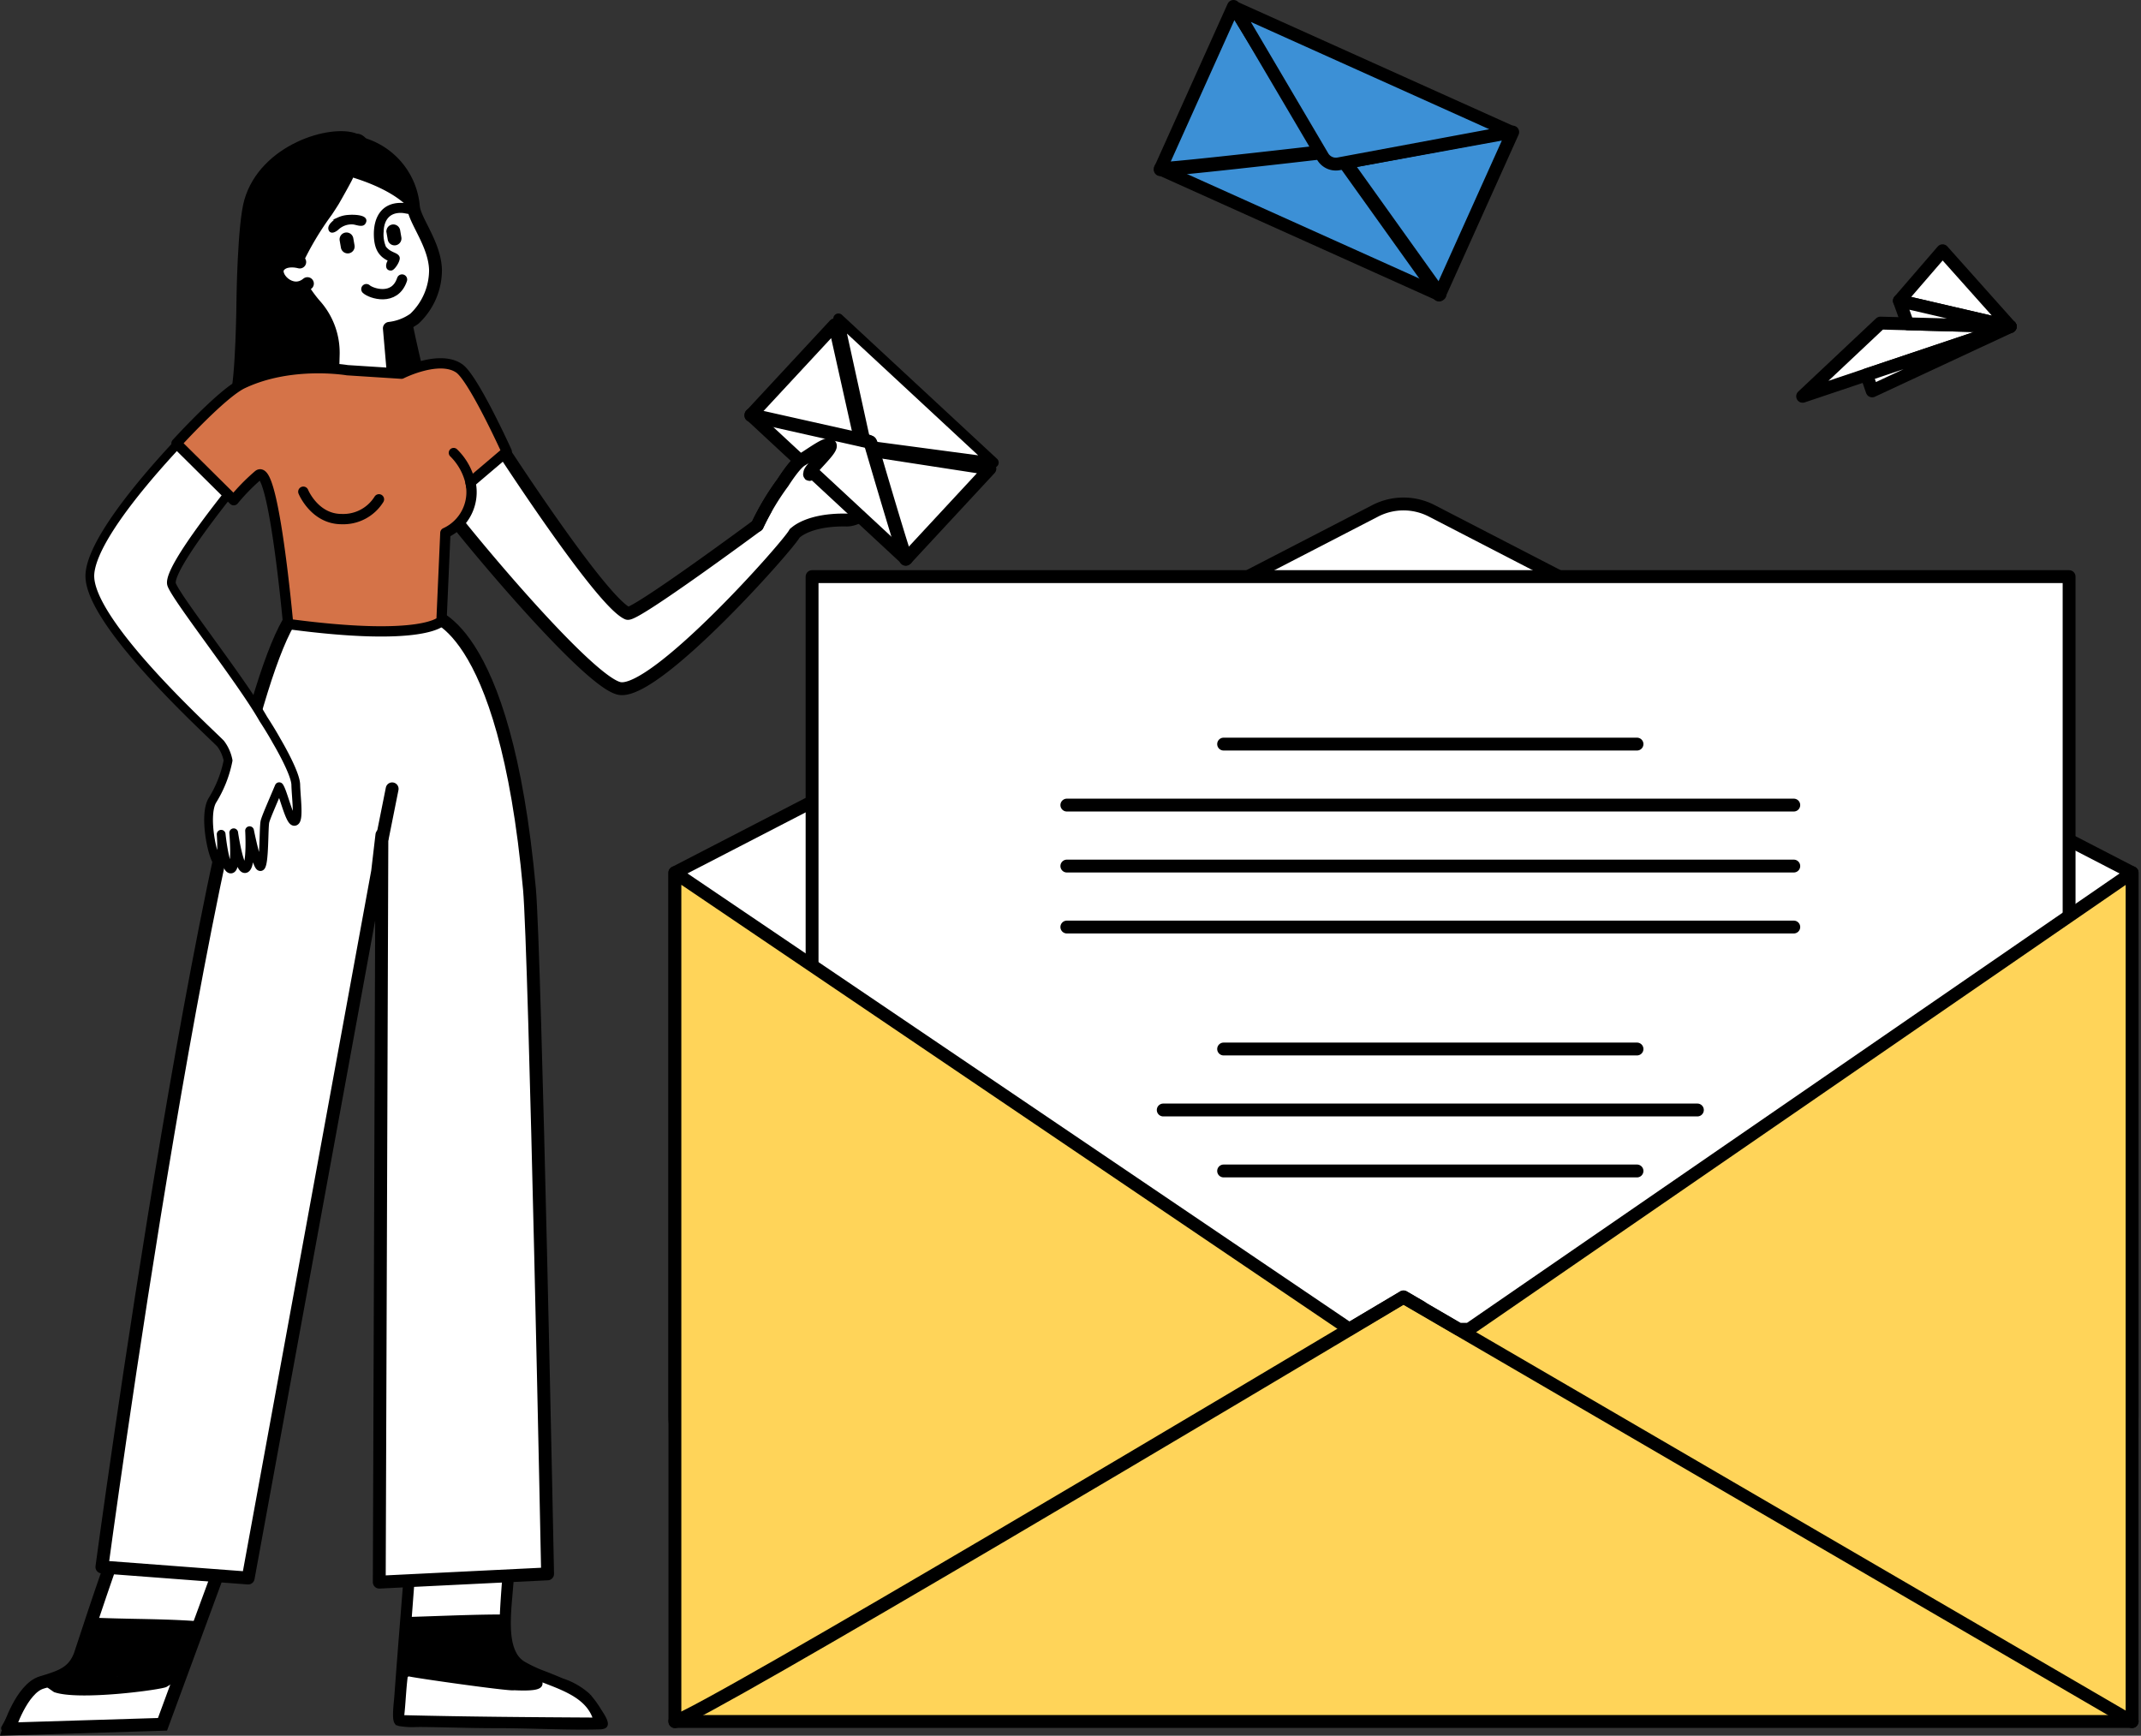
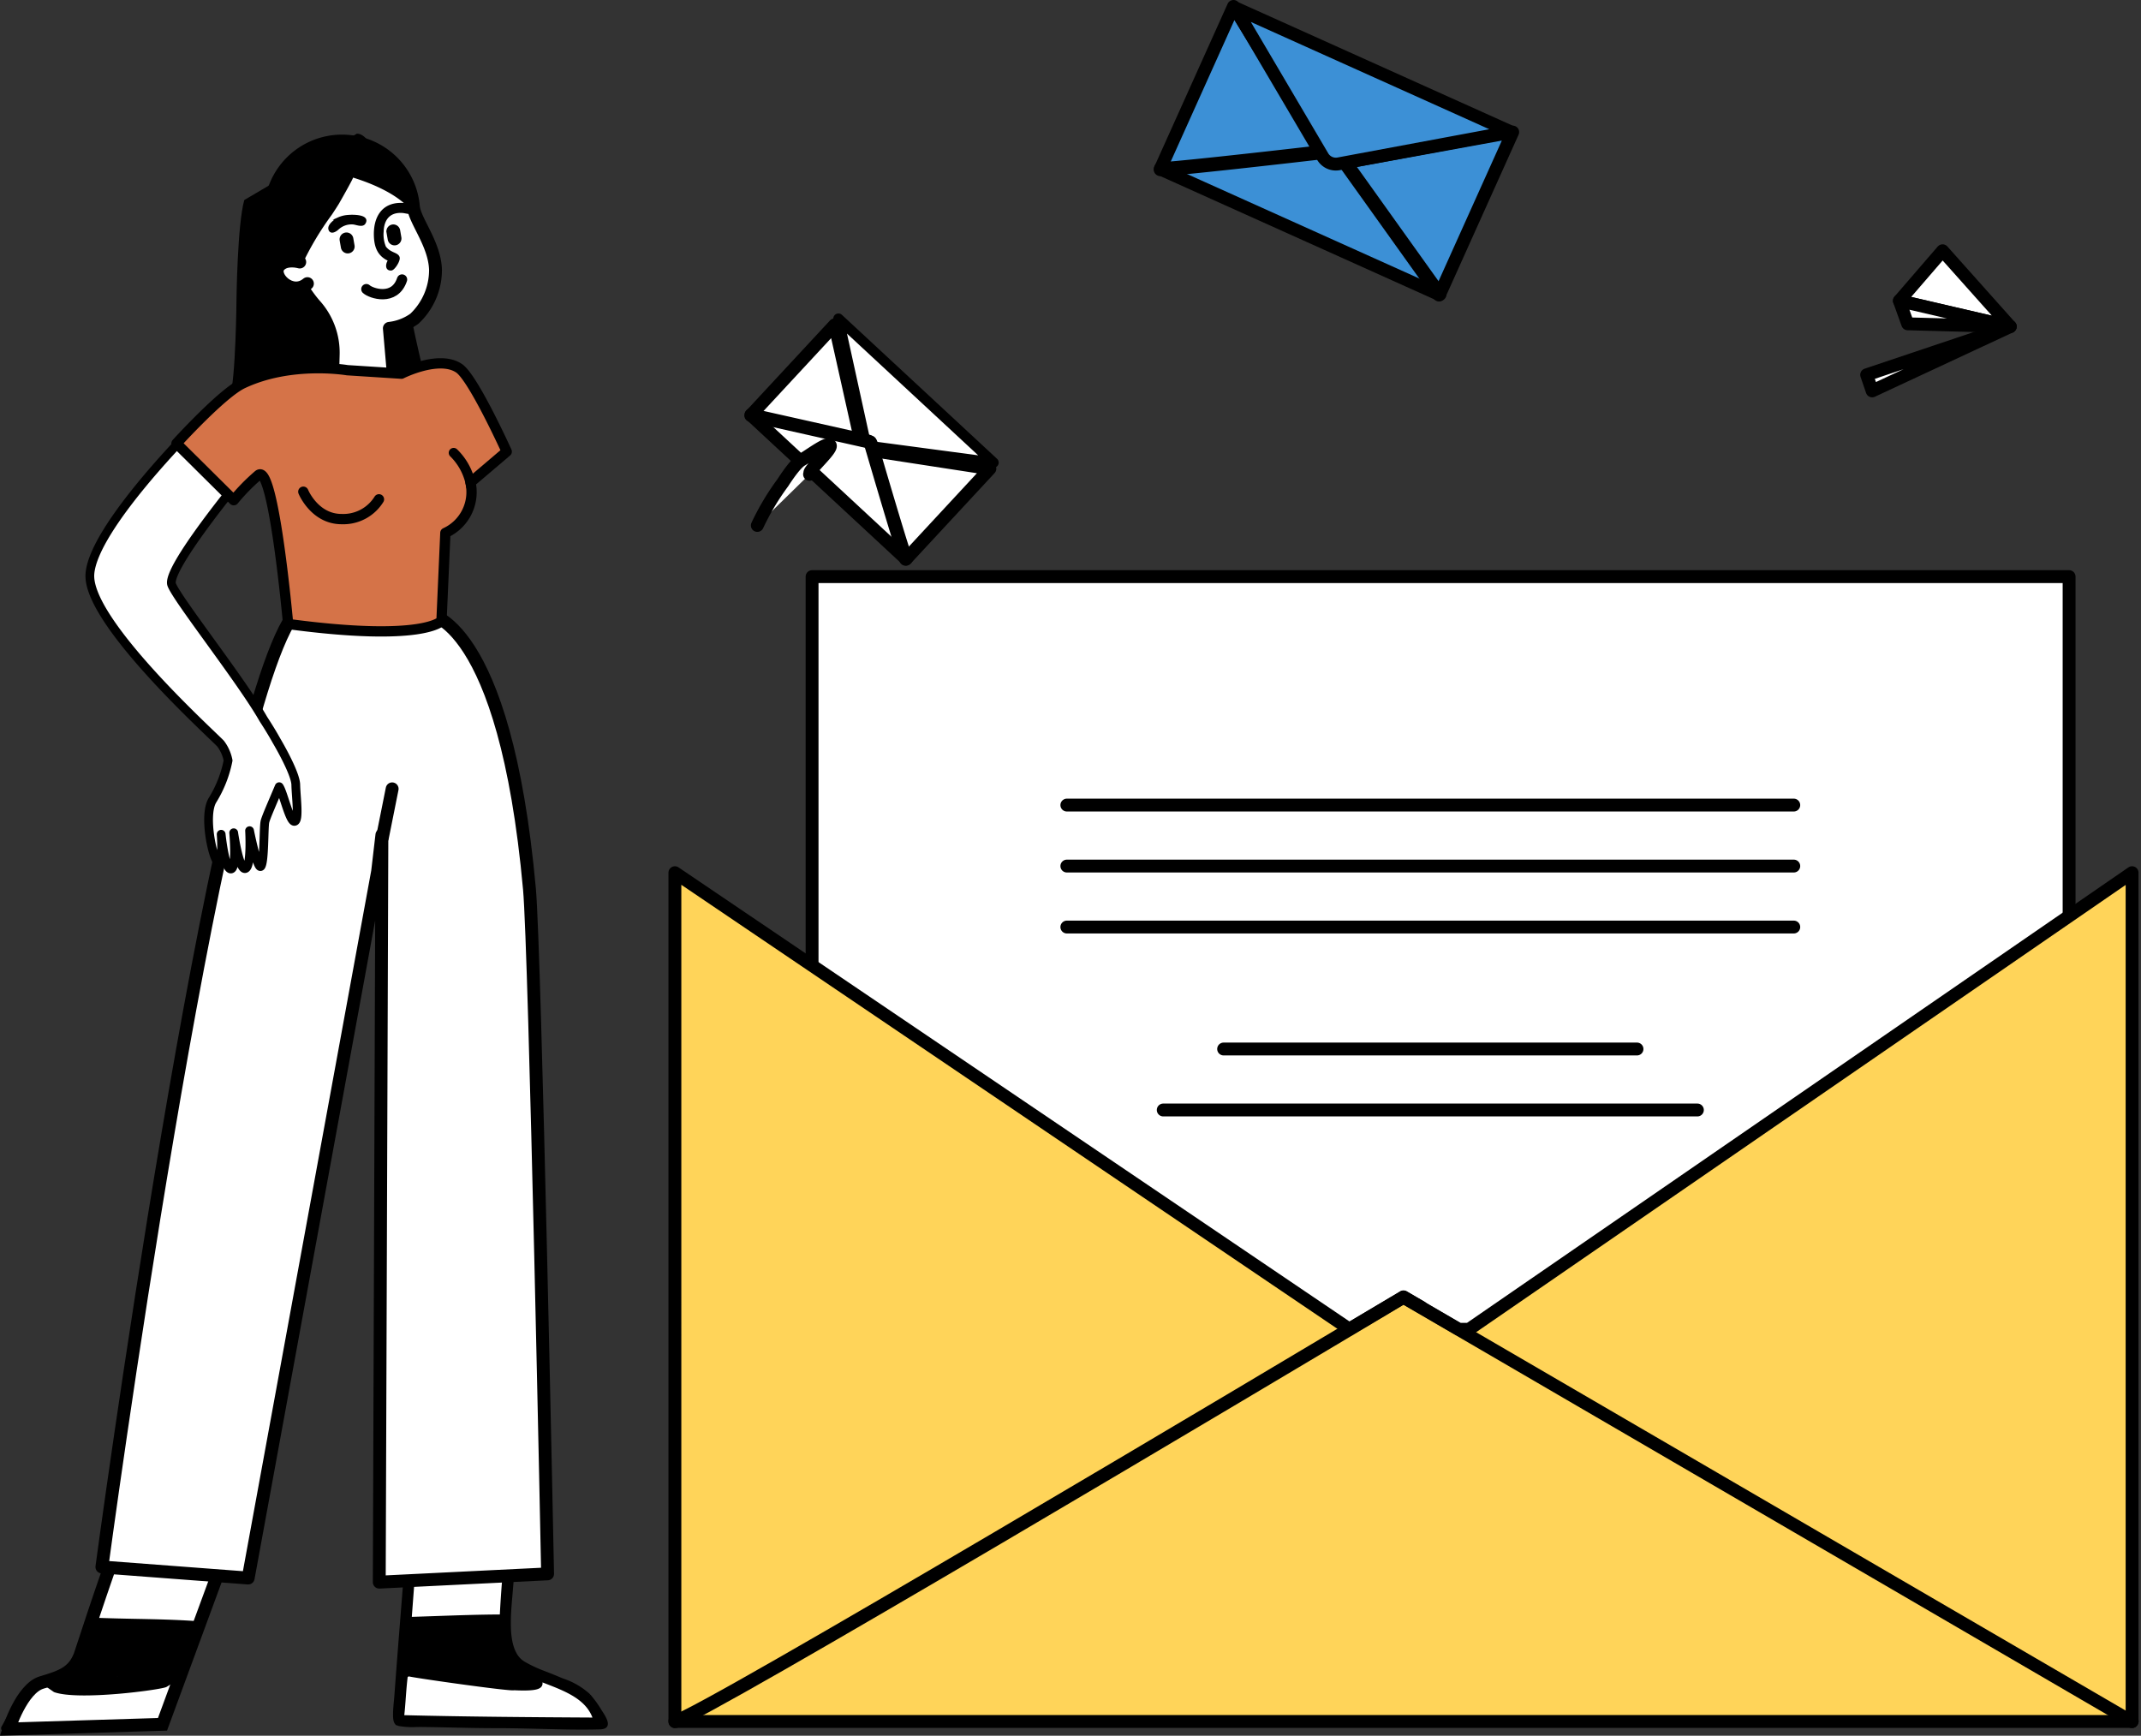
<svg xmlns="http://www.w3.org/2000/svg" width="416.053" height="337.284" viewBox="0 0 416.053 337.284">
  <rect x="0" y="0" width="416.053" height="337.284" fill="#333333" stroke="none" />
  <g id="Group_13578" data-name="Group 13578" transform="translate(-1458.236 -181.437)">
    <g id="Group_13609" data-name="Group 13609" transform="translate(-543.564 66.128)">
      <path id="Path_19299" data-name="Path 19299" d="M2081.542,411.1l-2.151,38.559,39.276.916s-1.819-6.345-5.734-7.51-11.461-3.208-12.756-6.45c-.317-.8.432-14.764,1.146-27.379Z" fill="#fff" fill-rule="evenodd" />
      <path id="Path_19296" data-name="Path 19296" d="M2118.375,448.035c-.093-.143-.172-.273-.246-.385-.227-.384-.478-.753-.733-1.118l-.031-.048c-.129-.2-.276-.378-.417-.566-.119-.156-.244-.308-.366-.46-.142-.173-.273-.359-.421-.529a13.943,13.943,0,0,0-5.1-2.982l-.934-.389c-.708-.3-1.411-.578-2.106-.85-.132-.051-.259-.1-.392-.155a26.013,26.013,0,0,1-4.209-1.962,4.864,4.864,0,0,1-1.751-1.928c-1.527-2.861-1.13-7.483-.79-11.371l.086-1.027c.428-5.092.86-9.8,1.23-13.788h-1.21l-.228,2.344c-.518,5.295-1.057,10.771-1.329,16.3l-.019.41H2099c-3.854.008-8.285.162-12.57.31-1.582.055-3.148.109-4.666.156l-.48.015.035-.48q.722-9.531,1.446-19.054h-1.172c-.407,5.567-.864,11.292-1.3,16.833-.46,5.77-.936,11.738-1.354,17.518-.026.336-.06.7-.1,1.089-.13,1.388-.328,3.486.086,4.033a.974.974,0,0,0,.518.27h.007a14.562,14.562,0,0,0,3.217.181c.276,0,.547-.006.8-.006h.3c2.2.024,4.191.067,6.157.109,2.838.062,5.517.119,8.684.119,2.688,0,5.519.071,8.257.14,3.9.1,7.929.2,11.531.092.3-.01.834-.066.974-.333C2119.654,450,2118.791,448.671,2118.375,448.035ZM2107,441.608l.914.355c3.981,1.538,8.1,3.129,9.518,7.013l.214.584h-.622c-11.8-.067-24.366-.156-36.747-.463l-.47-.011.052-.468c.128-1.139.218-2.333.3-3.5.107-1.412.217-2.872.4-4.249l.591-.343c.628.264,20.159,3.026,20.518,2.726,6.922.343,4.5-1.08,5.15-1.514Z" stroke="#000" stroke-width="1" />
      <path id="Path_19299-2" data-name="Path 19299-2" d="M2026.641,409.954c-5.588,15.312-9,26.3-9.318,27.092-1.3,3.242-3.505,4.039-7.42,5.2s-6.384,9.044-6.384,9.044l29.859-.917,14.191-38.558Z" fill="#fff" stroke="#000" stroke-width="2.5" fill-rule="evenodd" />
      <g id="Group_13578-2" data-name="Group 13578-2">
        <path id="Path_19297" data-name="Path 19297" d="M2017.176,439.832c4.666.251,7.391,2.469,10.029,4.618.259.209.511.416.767.623.444.017.891.056,1.332.116a15.2,15.2,0,0,1,5.972-5.259c.469-1.3,1-2.558,1.51-3.777.531-1.269,1.08-2.577,1.561-3.927q-3.027-.087-6.072-.158c-3.857-.093-7.842-.19-11.7-.355-.494,1-.951,2.215-1.427,3.489A38.264,38.264,0,0,1,2017.176,439.832Z" fill="none" />
        <path id="Path_19298" data-name="Path 19298" d="M2040.2,430.044l-.119.29-.312-.023c-3.771-.274-7.8-.356-11.707-.432-2.333-.047-4.742-.1-7.076-.185l-.591-.022.2-.557q3.186-8.745,6.388-17.462h-1.258c-3.008,8.175-5.789,15.61-8.494,22.718-.14.37-.271.739-.4,1.1-.6,1.691-1.168,3.288-2.438,4.338a15.615,15.615,0,0,1-2.646,1.529c-.546.287-1.123.537-1.682.778-.346.152-.691.3-1.016.454-3.2,1.511-4.811,4.417-6.525,7.494l-.5.89v.353c.115.559,1.642.491,2.869.432l.4-.018c4.1-.161,8.217-.213,12.2-.259,4.033-.052,8.208-.1,12.241-.274.34-.014.76-.012,1.2-.01a9.334,9.334,0,0,0,2.567-.18c.336-.16.7-1.469.9-2.164.066-.238.13-.463.192-.666,1.045-3.418,2.26-6.535,3.416-9.395,3.684-9.133,7.506-18.417,11.1-27.119H2047.8q-1.776,4.332-3.573,8.64Q2042.208,425.166,2040.2,430.044Zm-5.408,13.6c-.479,1.226-.885,2.559-1.277,3.849-.214.7-.427,1.4-.651,2.087l-.1.289-.3.009c-4.447.116-8.922.2-13.393.294-4.879.1-9.757.194-14.6.327l-.785.022.4-.674q.3-.507.585-1.006a14.827,14.827,0,0,1,2.984-4.054c1.038-.8,1.748-1.887,2.41-2.217l2.221,1.536c4.688,1.738,21-.46,21.879-1l1.1-.675Zm4.567-11.7c-.536,1.577-1.166,3.081-1.776,4.537-.53,1.261-1.075,2.564-1.556,3.9l-.061.173-.16.076c-2.431,1.16-14.551.091-19.371.05l-.762-.006.4-.65a31.155,31.155,0,0,0,2.262-5.119,37.067,37.067,0,0,1,1.593-3.827l.125-.245.276.012c3.939.173,8.02.27,11.964.366q3.342.082,6.667.173l.584.018Z" />
      </g>
      <g id="Group_13603" data-name="Group 13603">
        <g id="Group_13587" data-name="Group 13587">
          <path id="Path_19302" data-name="Path 19302" d="M2263.421,146.859l-.384-.173-1.518-2.125-2.553.286L2241.5,116.559l-14.219,31.6,54.261,24.412,14.219-31.6Z" fill="#3c90d6" stroke="#000" stroke-linecap="round" stroke-linejoin="round" stroke-width="2.5" />
          <g id="Group_13585" data-name="Group 13585">
            <path id="Path_19303" data-name="Path 19303" d="M2227.258,148.272l.048-.235c.849.173,18.505-1.776,33.366-3.5a1.548,1.548,0,0,1,1.435.637l19.527,27.323-.2.139-19.527-27.323a1.306,1.306,0,0,0-1.21-.537C2253.135,145.657,2228.36,148.5,2227.258,148.272Z" fill="#0d6cc4" stroke="#000" stroke-linecap="round" stroke-linejoin="round" stroke-width="2.5" />
          </g>
          <g id="Group_13586" data-name="Group 13586">
            <path id="Path_19305" data-name="Path 19305" d="M2241.795,116.818l17.039,28.918a2.971,2.971,0,0,0,3.1,1.41l33.426-6.228Z" fill="#3c90d6" stroke="#000" stroke-linecap="round" stroke-linejoin="round" stroke-width="2.5" />
          </g>
        </g>
        <g id="Group_13596" data-name="Group 13596">
          <g id="Group_13590" data-name="Group 13590">
            <g id="Group_13589" data-name="Group 13589">
              <path id="Path_19308" data-name="Path 19308" d="M2084.872,234.551s15.032.769,19.817,53.528c1.1,12.1,3.525,133.061,3.525,133.061l-32.712,1.609.511-145.21-.831,7.094L2050.03,421.949,2021.6,419.8s21.791-162.364,36.987-184.709l14.658-1.251Z" fill="#fff" stroke="#000" stroke-linecap="round" stroke-linejoin="round" stroke-width="2.5" />
            </g>
          </g>
          <path id="Path_19324" data-name="Path 19324" d="M2163.841,203.913" fill="#fff" stroke="#000" stroke-linecap="round" stroke-linejoin="round" stroke-width="2.5" />
          <path id="Path_19325" data-name="Path 19325" d="M2146.736,211.776" fill="#fff" stroke="#000" stroke-linecap="round" stroke-linejoin="round" stroke-width="2.5" />
        </g>
        <g id="Group_13597" data-name="Group 13597">
-           <path id="Path_19326" data-name="Path 19326" d="M2392.437,178.764l-25.217-.673L2352.1,192.316Z" fill="#fff" stroke="#000" stroke-linecap="round" stroke-linejoin="round" stroke-width="2.5" />
          <path id="Path_19327" data-name="Path 19327" d="M2370.9,173.753l21.54,5.007-13.145-14.726Z" fill="#fff" stroke="#000" stroke-linecap="round" stroke-linejoin="round" stroke-width="2.5" />
          <path id="Path_19328" data-name="Path 19328" d="M2364.54,188.139l1.074,3.13,26.829-12.5Z" fill="#fff" stroke="#000" stroke-linecap="round" stroke-linejoin="round" stroke-width="2.5" />
          <path id="Path_19329" data-name="Path 19329" d="M2370.9,173.757l1.61,4.475,19.931.531Z" fill="#fff" stroke="#000" stroke-linecap="round" stroke-linejoin="round" stroke-width="2.5" />
        </g>
        <g id="Group_13602" data-name="Group 13602">
-           <path id="Path_19334" data-name="Path 19334" d="M2132.951,284.887l136.086-70.31a11.985,11.985,0,0,1,11,0l136.085,70.31V390.465a11.981,11.981,0,0,1-11.979,11.983H2144.93a11.982,11.982,0,0,1-11.986-11.98h0V284.887Z" fill="#fff" stroke="#000" stroke-linecap="round" stroke-linejoin="round" stroke-width="2.5" />
          <g id="Group_13600" data-name="Group 13600">
            <rect id="Rectangle_3861" data-name="Rectangle 3861" width="244.273" height="212.352" transform="translate(2159.608 227.356)" fill="#fff" stroke="#000" stroke-linecap="round" stroke-linejoin="round" stroke-width="2.5" />
            <g id="Group_13599" data-name="Group 13599">
              <path id="Rectangle_3862" data-name="Rectangle 3862" d="M2238.295,258.613" stroke="#000" stroke-linecap="round" stroke-linejoin="round" stroke-width="2.5" />
-               <path id="Rectangle_3862-2" data-name="Rectangle 3862-2" d="M2319.913,259.9h-80.331" stroke="#000" stroke-linecap="round" stroke-linejoin="round" stroke-width="2.5" />
              <path id="Rectangle_3862-3" data-name="Rectangle 3862-3" d="M2350.378,271.751H2209.117" stroke="#000" stroke-linecap="round" stroke-linejoin="round" stroke-width="2.5" />
              <path id="Rectangle_3862-4" data-name="Rectangle 3862-4" d="M2350.378,283.6H2209.117" stroke="#000" stroke-linecap="round" stroke-linejoin="round" stroke-width="2.5" />
              <path id="Rectangle_3862-5" data-name="Rectangle 3862-5" d="M2350.378,295.449H2209.117" stroke="#000" stroke-linecap="round" stroke-linejoin="round" stroke-width="2.5" />
              <path id="Rectangle_3862-6" data-name="Rectangle 3862-6" d="M2319.913,319.149h-80.331" stroke="#000" stroke-linecap="round" stroke-linejoin="round" stroke-width="2.5" />
              <path id="Rectangle_3862-7" data-name="Rectangle 3862-7" d="M2331.648,331h-103.8" stroke="#000" stroke-linecap="round" stroke-linejoin="round" stroke-width="2.5" />
-               <path id="Rectangle_3862-8" data-name="Rectangle 3862-8" d="M2319.913,342.849h-80.331" stroke="#000" stroke-linecap="round" stroke-linejoin="round" stroke-width="2.5" />
            </g>
          </g>
          <path id="Path_19335" data-name="Path 19335" d="M2287.275,373.609h-2l-10.74-6.256-10.523,6.226-131.061-88.693V449.822h283.17V284.886Z" fill="#ffd459" stroke="#000" stroke-linecap="round" stroke-linejoin="round" stroke-width="2.5" />
          <g id="Group_13601" data-name="Group 13601">
            <path id="Path_19336" data-name="Path 19336" d="M2416.145,449.783l-.046.079-141.563-82.454-3.41,2.037c-22.143,13.22-132.878,79.238-138.167,80.423l-.02-.086c5.278-1.181,116-67.192,138.14-80.411l3.433-2.05.023-.014.023.014,3.456,2.014" fill="#fff" stroke="#000" stroke-linecap="round" stroke-linejoin="round" stroke-width="2.5" />
          </g>
        </g>
      </g>
      <path id="Line_224" data-name="Line 224" d="M.516,9.477,2.413,0" transform="translate(2075.593 268.594)" fill="none" stroke="#000" stroke-linecap="round" stroke-width="2.5" />
      <g id="Group_13584" data-name="Group 13584">
        <path id="Path_19300" data-name="Path 19300" d="M2040.581,431.373l-4.286,10.1-23.585-.639a4.892,4.892,0,0,0,4.444-3.454,43.273,43.273,0,0,1,3.14-7.431Z" fill-rule="evenodd" />
      </g>
    </g>
    <g id="Group_14559" data-name="Group 14559" transform="translate(-3)">
      <g id="Group_14558" data-name="Group 14558" transform="translate(1505.761 206.921)">
-         <path id="Path_19307" data-name="Path 19307" d="M2049.8,154.178c-1.344,4.695-1.516,19.287-1.516,19.287s-.135,15.826-1.321,19.039c-2.612,7.081,42.38-1.785,42.982-3.91.318-1.566-2.541,1.057-2.664-.538-.406-6.835,2.925,27.428-5.63-13.853-.69-1.309-3.943-32.988-9.975-32.919C2066.576,139.284,2052.894,143.364,2049.8,154.178Z" transform="translate(-2046.853 -140.793)" />
+         <path id="Path_19307" data-name="Path 19307" d="M2049.8,154.178c-1.344,4.695-1.516,19.287-1.516,19.287s-.135,15.826-1.321,19.039c-2.612,7.081,42.38-1.785,42.982-3.91.318-1.566-2.541,1.057-2.664-.538-.406-6.835,2.925,27.428-5.63-13.853-.69-1.309-3.943-32.988-9.975-32.919Z" transform="translate(-2046.853 -140.793)" />
        <g id="Group_13588" data-name="Group 13588" transform="translate(6.356 1.918)">
          <path id="Path_19311" data-name="Path 19311" d="M2065.55,142.77a13.916,13.916,0,0,0-9.481,20.768c2.458,4.6,4.477,8.3,6.759,10.9a13.848,13.848,0,0,1,3.522,9.509l-.094,3.542c8.506,3.1,11.828.968,11.828.968l-.827-9.52a10.317,10.317,0,0,0,4.869-1.871,13,13,0,0,0,4.1-9.491c-.14-4.967-3.962-9.439-4.278-12.163h-.012c-.014-.178-.027-.358-.047-.537a13.921,13.921,0,0,0-15.415-12.242Q2066.007,142.683,2065.55,142.77Z" transform="translate(-2052.476 -142.536)" fill="#fff" stroke="#000" stroke-linecap="round" stroke-linejoin="round" stroke-width="2.5" />
          <path id="Path_19312" data-name="Path 19312" d="M2066.212,156.871a57.952,57.952,0,0,0-5.807,9.76c-.16.381-1.272,3.264-.825,3.529a17.92,17.92,0,0,1-5.668-6.235c-2.507-4.256-.938-7.257,1.259-11.681,2.074-4.325,2.519-7.907,7.161-8.824,4.977-.983,11.178-1.714,14.73,2.131,3.332,3.606,5.324,9.122,6.188,13.749-.969-5.2-8.463-8.3-12.9-9.669.129.04-2.624,4.885-2.772,5.125C2067.143,155.462,2066.68,156.172,2066.212,156.871Z" transform="translate(-2052.627 -142.526)" />
          <path id="Path_19313" data-name="Path 19313" d="M2059.723,163.922c-1-.276-3.031-.475-4.057.813-1.5,1.892,2.421,6,5.549,3.381" transform="translate(-2052.355 -140.407)" fill="#fff" stroke="#000" stroke-linecap="round" stroke-linejoin="round" stroke-width="2.5" />
          <g id="Group_13604" data-name="Group 13604" transform="translate(22.018 12.27)">
            <path id="Path_19337" data-name="Path 19337" d="M2075.449,164.552c-1.851-.806-2.72-2.161-2.809-4.68-.122-3.555,1.452-6.137,4.888-6.186.924-.013,2.9.12,2.7,1.2-.154.849-1.541.309-2.288.261-2.577-.172-3.823,1.437-3.9,3.852a6.441,6.441,0,0,0,.469,3.067,3.586,3.586,0,0,0,1.3,1.04c.455.262,1.264.451,1.353.99.1.633-.929,2.193-1.4,2.235C2074.693,166.413,2074.954,165.132,2075.449,164.552Z" transform="translate(-2072.634 -153.685)" stroke="#000" stroke-miterlimit="10" stroke-width="0.5" fill-rule="evenodd" />
          </g>
          <g id="Group_13607" data-name="Group 13607" transform="translate(15.36 16.462)">
            <g id="Group_13605" data-name="Group 13605" transform="translate(9.1)">
              <path id="Path_19338" data-name="Path 19338" d="M2075.758,157.51a1.092,1.092,0,0,1,1.262.888h0l.24,1.382a1.091,1.091,0,1,1-2.151.373h0l-.241-1.382A1.094,1.094,0,0,1,2075.758,157.51Z" transform="translate(-2074.853 -157.494)" stroke="#000" stroke-miterlimit="10" stroke-width="0.5" fill-rule="evenodd" />
            </g>
            <g id="Group_13606" data-name="Group 13606" transform="translate(0 1.563)">
              <path id="Path_19339" data-name="Path 19339" d="M2067.489,158.93a1.092,1.092,0,0,1,1.262.888h0l.24,1.383a1.091,1.091,0,1,1-2.151.373h0l-.24-1.382a1.091,1.091,0,0,1,.886-1.262h0Z" transform="translate(-2066.584 -158.914)" stroke="#000" stroke-miterlimit="10" stroke-width="0.5" fill-rule="evenodd" />
            </g>
          </g>
          <path id="Path_19340" data-name="Path 19340" d="M2078.018,166.989c-1.431,4.3-6.075,2.681-6.934,1.871" transform="translate(-2050.772 -140.078)" fill="none" stroke="#000" stroke-linecap="round" stroke-linejoin="round" stroke-width="2" />
          <g id="Group_13608" data-name="Group 13608" transform="translate(13.167 14.581)">
            <path id="Path_19341" data-name="Path 19341" d="M2068.3,155.812c.747-.075,3.995-.095,3.015,1.353-.4.6-1.608.022-2.187,0a3.965,3.965,0,0,0-3.015,1.093c-.3.276-1.294.951-1.508.052-.2-.824,1.279-1.813,1.712-2.027A5.373,5.373,0,0,1,2068.3,155.812Z" transform="translate(-2064.592 -155.785)" stroke="#000" stroke-miterlimit="10" stroke-width="0.5" fill-rule="evenodd" />
          </g>
        </g>
      </g>
      <g id="Group_14557" data-name="Group 14557" transform="translate(1478.689 243.352)">
        <path id="Path_19319" data-name="Path 19319" d="M1664.83,277.189l-30.144-27.971,5.087,23.213a2.132,2.132,0,0,0,1.807,1.657Z" transform="translate(-1489.21 -249.218)" fill="#fff" stroke="#000" stroke-linecap="round" stroke-linejoin="round" stroke-width="2" />
        <g id="Group_14556" data-name="Group 14556" transform="translate(0 1.201)">
          <g id="Group_14555" data-name="Group 14555" transform="translate(0 7.487)">
-             <path id="Path_19306" data-name="Path 19306" d="M2171.991,204.753c-.414-.715-4.423,1.951-4.423,1.951s4.919-3.473,4.374-4.365-5.653,2.615-5.653,2.615,5.216-4.013,4.36-4.754-6,2.555-6,2.555,5.387-4.622,4.338-4.691-5.926,2.817-6.951,3.145c-.639.2-3.451.475-6,.76a.464.464,0,0,0,.058-.26c-.095-.679,4.386-4.587,3.962-5.367s-3.8,1.8-5.587,2.853c-1.046.614-2.558,2.751-3.632,4.412a49.07,49.07,0,0,0-4.953,8.295h0s-23.894,17.679-25.222,17.089c-5.292-2.353-25.377-33.493-25.377-33.493s-12.252,8.426-12.546,9.3,29.755,37.762,36.444,38.805c7.121,1.11,32.986-28.042,33.987-30.194h.04s2.492-2.688,10.05-2.549C2166.46,210.916,2172.406,205.468,2171.991,204.753Z" transform="translate(-2016.173 -180.412)" fill="#fff" stroke="#000" stroke-linecap="round" stroke-linejoin="round" stroke-width="2.5" />
            <path id="Path_19309" data-name="Path 19309" d="M2062.277,262.573c-.045-2.351-3.72-8.518-3.72-8.518h0c-.811-1.466-1.757-2.988-2.591-4.273-4.183-7.371-16.813-23.334-17.807-26.116-1.093-3.061,13.453-20.626,13.453-20.626l-8.9-10.233s-19.787,19.636-20.441,28.81,23.542,30.986,25.4,32.967a7.949,7.949,0,0,1,1.453,3.268,23.146,23.146,0,0,1-3.061,7.764c-1.835,3.13.251,12.034,1.188,12.023s.527-5.451.527-5.451.7,6.789,1.882,6.752.554-7.041.554-7.041,1.071,7.385,2.277,6.951.808-7.355.808-7.355,1.576,7.89,2.229,6.894.505-7.424.751-8.618c.162-.79,1.6-4.025,2.773-6.822.756,1.038,2.009,6.729,2.941,6.741C2063,269.691,2062.323,264.923,2062.277,262.573Z" transform="translate(-2022.253 -180.682)" fill="#fff" stroke="#000" stroke-linecap="round" stroke-linejoin="round" stroke-width="1.7" />
            <g id="Group_14554" data-name="Group 14554" transform="translate(16.84)">
              <path id="Path_19314" data-name="Path 19314" d="M2081.269,183.8s7.339-3.718,11.226-1.035c2.78,1.919,9.238,16.178,9.238,16.178l-7.044,5.99a8.716,8.716,0,0,1-4.881,9.809l-.754,17.11s-3.394,4.13-29.8.591c0,0-2.824-31.511-5.8-28.928a39.415,39.415,0,0,0-4.77,4.869l-11.125-11.031s8.835-9.73,12.85-11.635c9.42-4.469,20.333-2.594,20.333-2.594Z" transform="translate(-2037.555 -181.79)" fill="#d57348" stroke="#000" stroke-linecap="round" stroke-linejoin="round" stroke-width="2" />
              <path id="Path_19315" data-name="Path 19315" d="M2059.953,204.456l.007.014.01.023h0c.021.053,2.211,5.283,7.417,5.283a8.16,8.16,0,0,0,7.264-3.841" transform="translate(-2035.303 -179.511)" fill="none" stroke="#000" stroke-linecap="round" stroke-linejoin="round" stroke-width="2" />
              <path id="Path_19316" data-name="Path 19316" d="M2089.9,204.314a.2.2,0,0,1-.2-.176,11.652,11.652,0,0,0-3.31-6.371.2.2,0,0,1,.251-.32l.011.009h0l.018.017a11.845,11.845,0,0,1,3.437,6.618.2.2,0,0,1-.177.227h-.031Z" transform="translate(-2032.653 -180.22)" fill="#fff" stroke="#000" stroke-linecap="round" stroke-linejoin="round" stroke-width="1.5" />
            </g>
          </g>
          <g id="Group_13595" data-name="Group 13595" transform="translate(128.457)">
            <path id="Path_19317" data-name="Path 19317" d="M2162.71,199.453l-.505-1.7-1.761-.4-.212-.2-4.953-22.17-16.288,17.55,30.144,27.971,16.288-17.556Z" transform="translate(-2138.973 -174.987)" fill="#fff" stroke="#000" stroke-linecap="round" stroke-linejoin="round" stroke-width="2.5" />
            <g id="Group_13591" data-name="Group 13591" transform="translate(0 17.47)">
              <path id="Path_19318" data-name="Path 19318" d="M2169.061,218.959l.136-.095c-.339-.494-3.852-12.258-6.752-22.181a1.065,1.065,0,0,0-.791-.742l-22.642-5.08-.036.162,22.649,5.081a.9.9,0,0,1,.66.626C2163.767,201.782,2168.622,218.318,2169.061,218.959Z" transform="translate(-2138.975 -190.861)" fill="#fff" stroke="#000" stroke-linecap="round" stroke-linejoin="round" stroke-width="2.5" />
            </g>
          </g>
          <path id="Path_19323" data-name="Path 19323" d="M2150.268,201.909a.466.466,0,0,0,.058-.26c-.095-.679,4.385-4.587,3.962-5.367s-3.8,1.8-5.587,2.853c-1.045.614-2.558,2.751-3.632,4.412a49.046,49.046,0,0,0-4.952,8.3h0" transform="translate(-2010.403 -172.861)" fill="#fff" stroke="#000" stroke-linecap="round" stroke-linejoin="round" stroke-width="2.5" />
        </g>
      </g>
    </g>
  </g>
</svg>